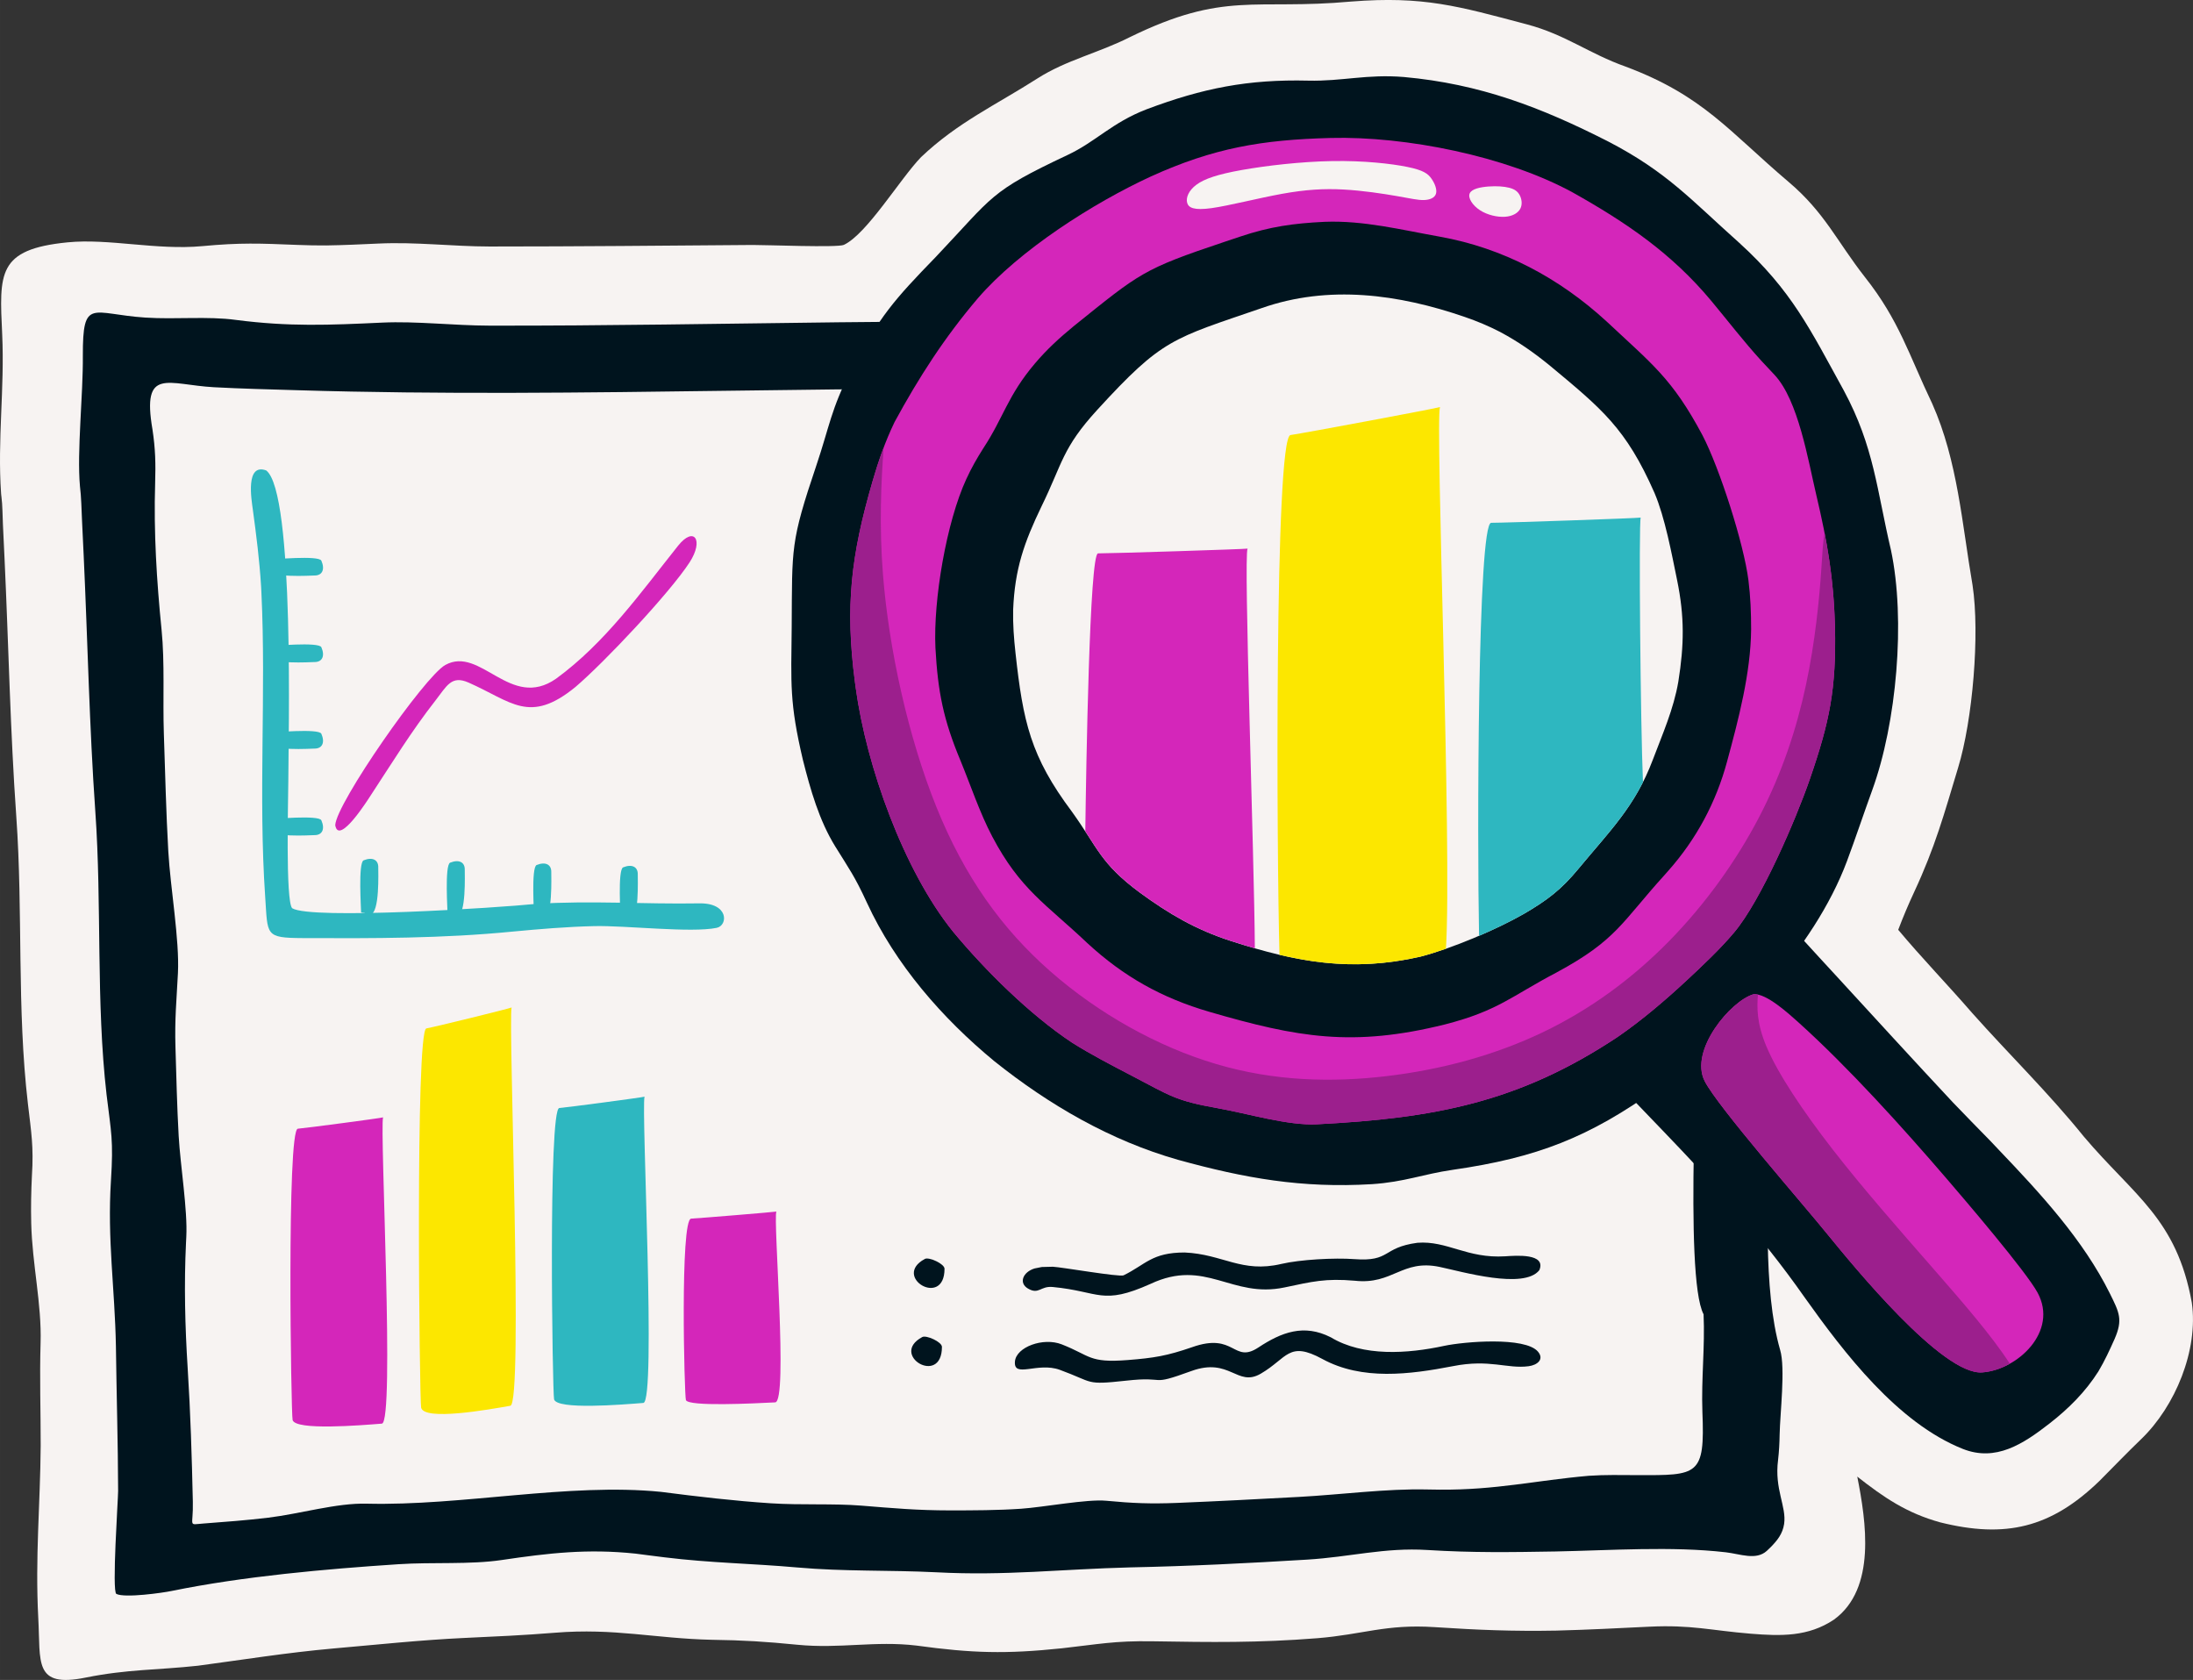
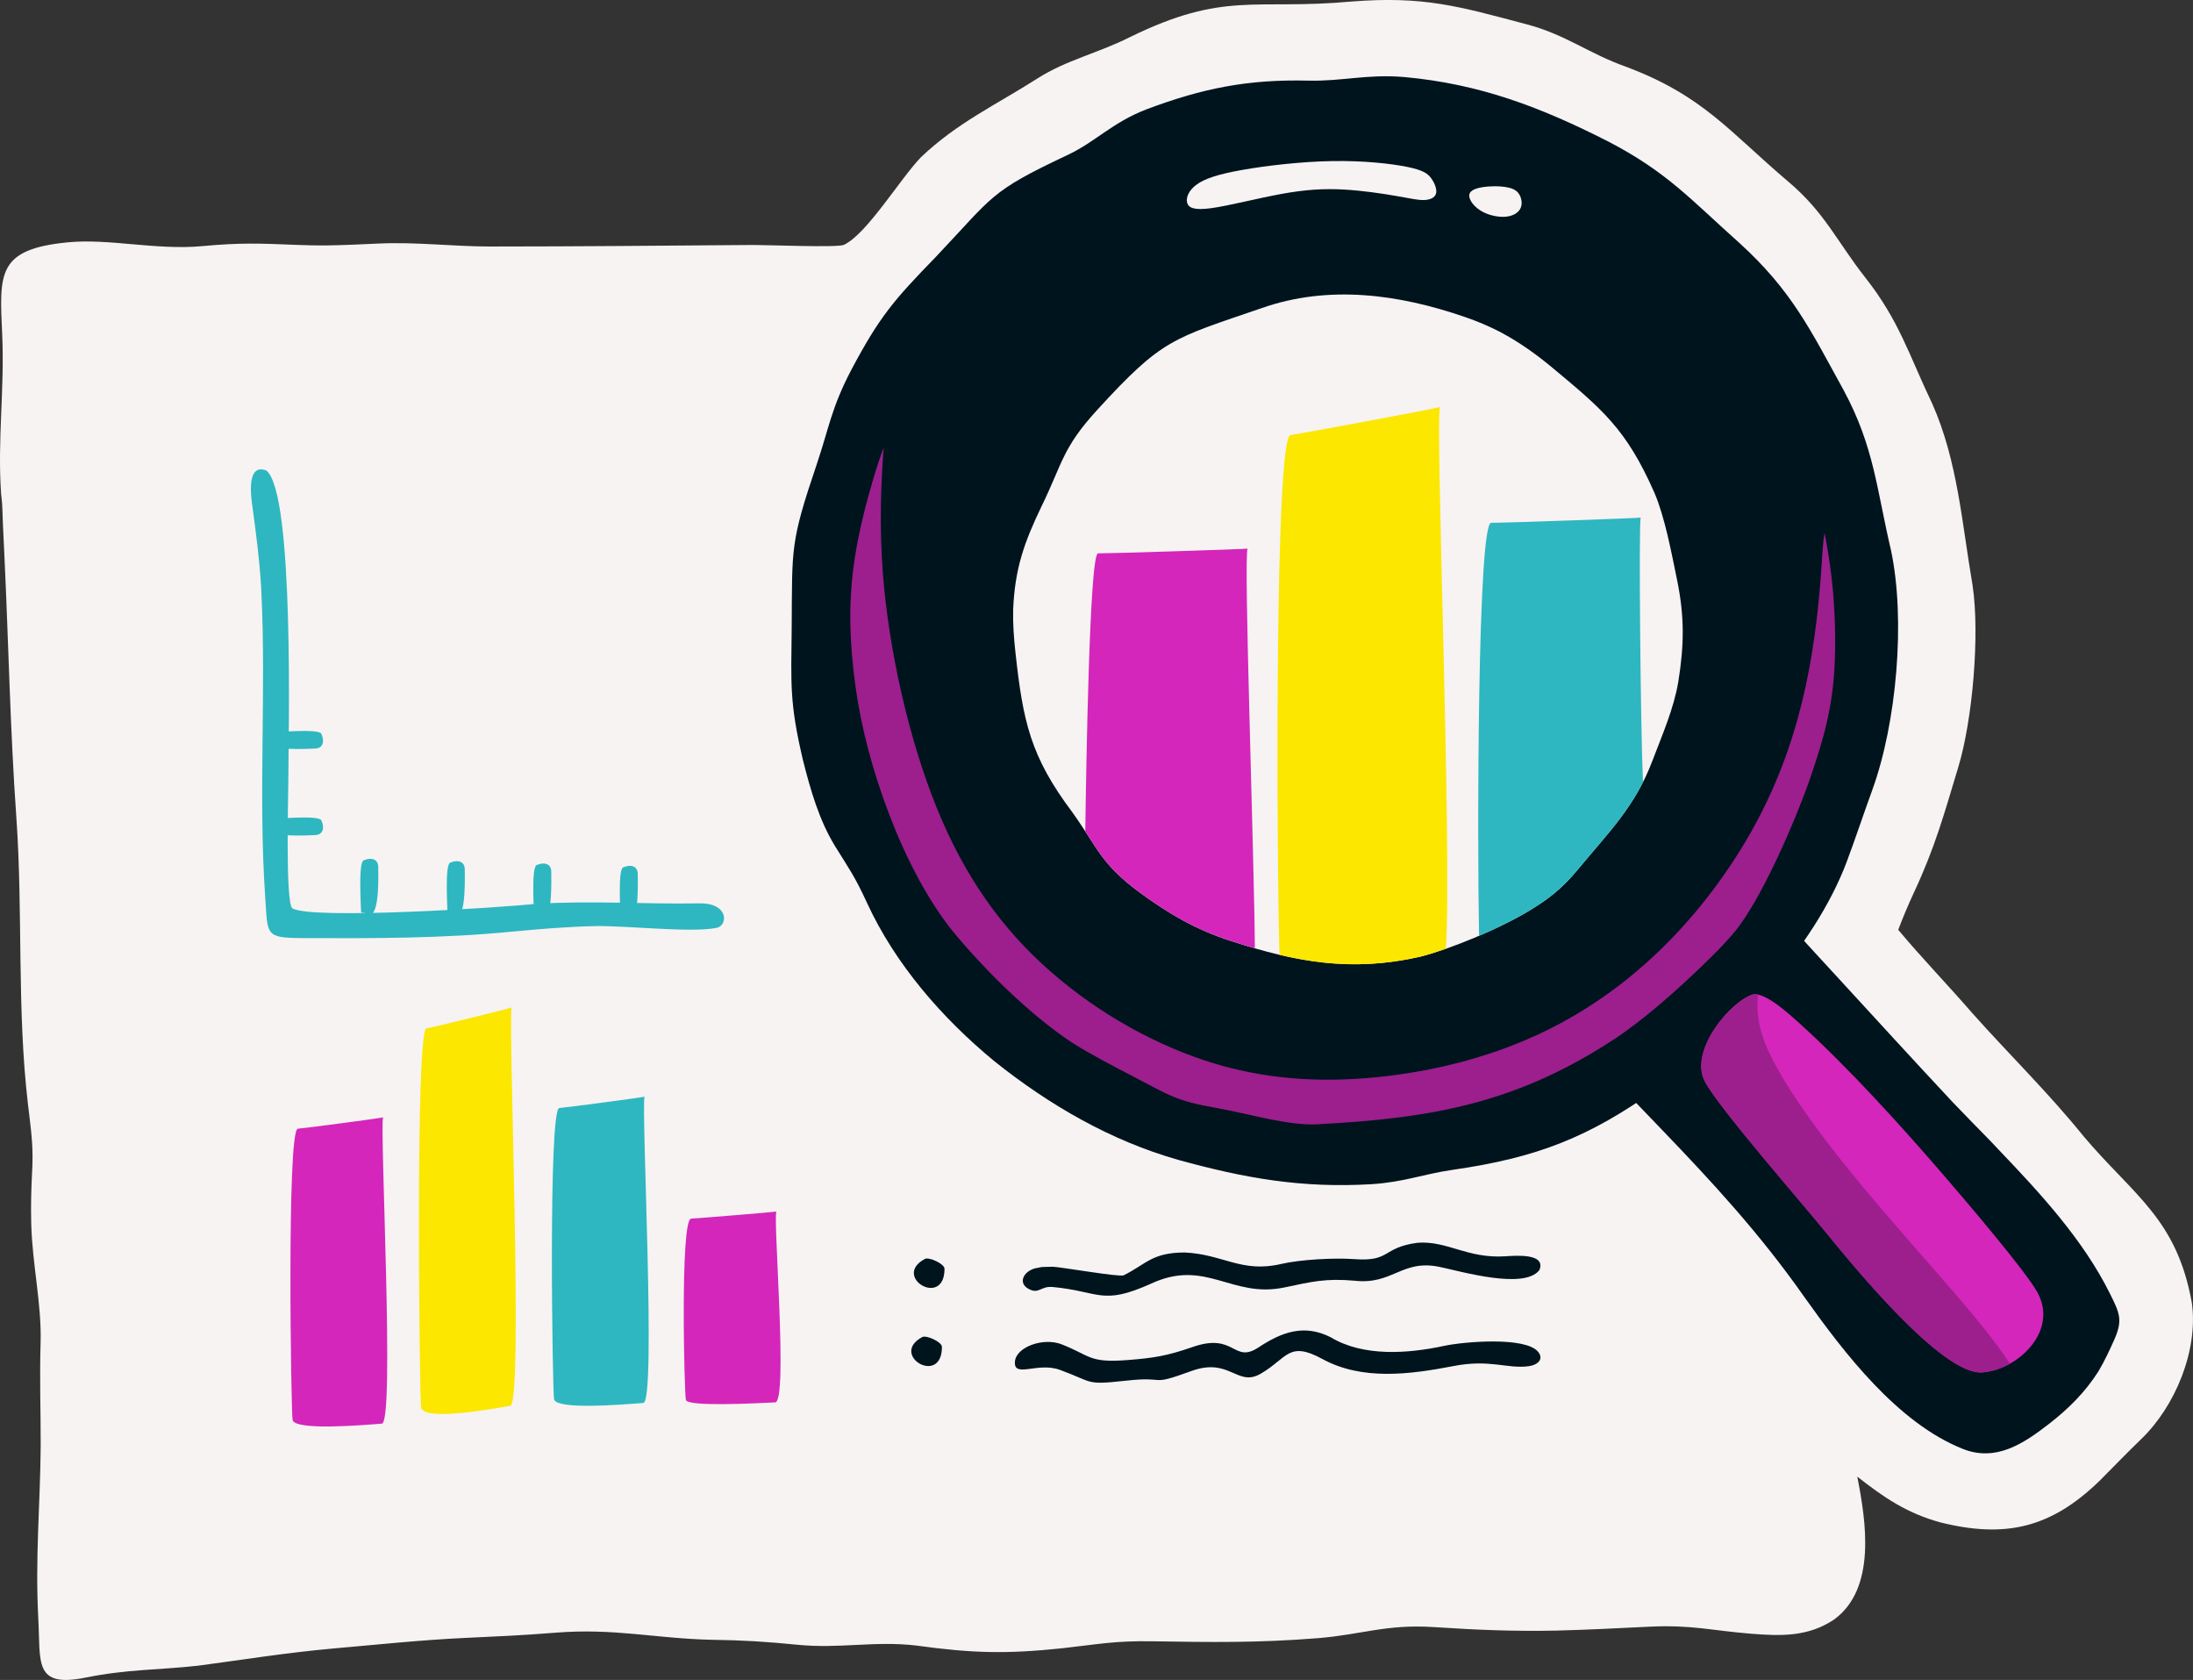
<svg xmlns="http://www.w3.org/2000/svg" xml:space="preserve" width="131.567mm" height="100.777mm" version="1.1" shape-rendering="geometricPrecision" text-rendering="geometricPrecision" image-rendering="optimizeQuality" fill-rule="evenodd" clip-rule="evenodd" viewBox="0 0 3358.35 2572.42">
  <rect x="0" y="0" width="3358.35" height="2572.42" fill="#333333" stroke="none" />
  <g id="Layer_x0020_1">
    <g id="_1720574906320">
      <path fill="#F7F3F2" d="M2384.36 2496.86c-68.18,1.22 -119.95,-0.9 -187.85,-5.33 -74.15,-4.84 -109.67,11.36 -179.11,16.98 -91.53,7.23 -162.21,6.18 -252.31,4.72 -58.75,-0.95 -84.1,4.66 -139.08,10.74 -85.69,8.92 -137.08,7.56 -222.6,-4.19 -63.74,-7.57 -116.98,5.17 -182.19,-1.24 -48.79,-4.8 -82.43,-6.94 -131.12,-7.61 -86.79,-1.95 -149.51,-18.17 -240.02,-10.82 -48.8,3.96 -90.99,5.79 -139.78,8.05 -63.91,2.96 -135.37,10.4 -199.65,16.06 -72.73,6.51 -136.14,16.92 -207.57,26.42 -62.28,6.75 -108.22,5.27 -171.97,18.17 -80.05,16.21 -68.73,-23.47 -72.52,-91.22 -4.89,-93.65 3.02,-172.79 3.71,-263.85 0.07,-54.04 -1.79,-102.92 -0.15,-157.77 1.77,-59.24 -12.84,-120.28 -14.34,-182.73 -0.6,-24.69 -0.14,-48.66 1.08,-73.32 2.8,-43.84 -1.05,-66.05 -6.14,-109.55 -17.13,-146.69 -7.41,-292.92 -17.78,-439.46 -9.29,-131.27 -11.82,-262.89 -17.97,-394.32 -0.83,-17.73 -1.66,-35.45 -2.52,-53.18 -0.68,-13.91 -0.53,-29.4 -2.32,-43.1l-0.3 -2.34 -0.21 -2.36c-5.72,-82.37 5.51,-160.43 1.69,-243.55 -4.38,-93.89 -7.7,-130.29 100.11,-140.96 63.31,-6.27 136.07,12.34 206.4,5.79 58.36,-5.44 87.77,-4.2 145.8,-1.85 14.95,0.6 29.32,0.89 44.27,0.8 26.58,-0.42 53.13,-1.65 79.69,-2.88 57.3,-2.67 113.24,4.43 170.16,4.52 134.68,-0.02 268.33,-1.3 402.92,-2.35 20.07,-0.16 130.08,4.3 139.59,-0.16 35.31,-16.59 85.85,-100.74 118.13,-134.28 56.02,-53.23 114.63,-79.85 178.51,-120.66 43.93,-28.06 93.06,-38.76 141.07,-63 146.07,-71.49 190.54,-41.09 339.25,-54.64 111.01,-8.7 163.72,7.03 269.05,34.94 59.42,15.75 95.08,44.84 151.31,64.72 118.94,44.61 157.88,98.9 249.65,176.69 55.2,46.79 73.78,90.78 116.53,145.4 52.84,66.67 67.64,119.74 103.27,194.1 39.04,87.71 45.59,184.34 61.71,277.92 11.38,74.69 0.08,206.93 -22.13,279.42 -21.63,71.69 -35.15,121.36 -67.31,190.4 -9.11,19.55 -16.71,37.69 -24.41,57.81 35.99,43.07 76.27,84.65 113.56,127.71 57.24,64.23 115.95,121.17 170.69,188.9 76.79,90.73 142.17,125.54 165.39,254.44 10.25,72.6 -25.38,158.63 -77.53,208.8 -22.89,22.01 -41.87,41.97 -63.9,64.03 -74.44,72.08 -144.02,88.35 -244.02,63.43 -50.98,-14.12 -85.88,-37.78 -126.89,-70.02 13.52,68.63 29.47,171.49 -35.57,218.89 -39.41,26.47 -81.28,25.44 -127.87,21.63 -60.62,-4.95 -90.69,-13.85 -155.19,-10.7 -47.26,2.31 -93.92,4.7 -141.27,5.95z" />
-       <path fill="#00141E" d="M1818.04 496.17c166.84,5.31 802.2,-37.99 910.66,-54.22 1.42,-3.49 -19.68,771.4 -12.7,1046.47 1.62,79.11 -3.77,165.27 -5.74,245.19 -2.62,98.59 -10.97,240.33 15.85,333.53 8.27,27.46 -0.21,98.07 -0.78,129.31 -0.25,13.77 -0.84,25.36 -2.39,39.1 -5.88,45.1 13.2,71.21 9.25,98.03 -2.23,14.96 -10.39,25.21 -20.68,35.61l-5.82 5.58c-16.48,14.96 -40.82,4.71 -62.7,2.19 -83.33,-9.58 -176.45,-2.9 -260.79,-1.26 -68.7,1.16 -127.05,2.06 -196.31,-2.25 -65.61,-4.1 -118.49,10.76 -184.35,14.74 -92.39,5.58 -178.3,9.99 -271.02,11.89 -102.89,2.56 -191.27,13.13 -296.41,7.5 -72.69,-3.64 -140.65,-0.92 -213.82,-7.44 -69.25,-6.15 -131.8,-6.76 -202.33,-15.44 -8.41,-1.04 -16.8,-2.1 -25.19,-3.17l-9.34 -1.22 -10.24 -1.33c-73.7,-7.71 -132.37,-0.93 -204.96,9.81 -48.76,7.22 -106.1,2.99 -157.76,6.4 -112.45,7.42 -237.58,18.49 -347.7,40.98 -13.36,2.8 -71.5,11.08 -84.6,4.52 -7.04,-3.52 2.73,-145.36 2.72,-157.68 -0.21,-73.42 -2.45,-148.18 -3.39,-221.95 -1.64,-88.46 -13.37,-162.93 -7.59,-253.42 3.95,-61.91 0.41,-72.6 -6.71,-131.34 -16.41,-142.76 -7.09,-290.26 -17.26,-433.95 -9.07,-128.22 -11.76,-262.32 -17.79,-391.43 -0.83,-17.8 -1.68,-35.61 -2.53,-53.41 -0.78,-16.03 -1.14,-37.13 -3.18,-52.86 -4.83,-53.2 4.95,-140.09 4.42,-200.05 -0.18,-89.66 13.4,-63.73 95.58,-58.32 46.92,3.09 95.19,-2.36 138.69,3.58 81.97,10.58 142.5,7.94 224.25,4.12 51.94,-2.43 110.1,4.56 164.31,4.65 357.09,0.58 710.47,-13.42 1068.39,-2.47z" />
      <path fill="#F7F3F2" d="M1782.11 599.45c152.01,4.75 720.66,-6.04 819.49,-20.58 1.29,-3.12 -7.67,662.42 -1.29,908.58 2.21,85.47 -22.1,467.19 8.55,525.06 2.28,49.45 -3.63,98.35 -1.81,149.46 4.05,98.05 -6.63,97.14 -99.85,96.83 -25.16,-0.09 -48.89,-0.7 -74.08,1.01 -82.13,7.21 -141.6,21.87 -228.18,21.24l-19.52 -0.29c-61.63,-1.47 -132.63,7.97 -195.97,11.39 -62.4,3.39 -124.83,6.67 -187.26,9.2 -40.4,1.61 -68.14,0.48 -108.1,-3.32 -29.38,-2.79 -96.28,9.95 -130.53,12.25 -36.12,2.45 -72.61,2.51 -108.82,2.53 -50.14,-0.03 -86.51,-3.32 -135.57,-7.3 -43.03,-3.47 -92.82,-0.58 -138.74,-3.58 -55.72,-3.64 -112.74,-10.34 -168.15,-17.5 -141.39,-14.21 -305,21.79 -450.98,18.06 -46.02,-1.17 -101.58,15.55 -150.56,21.47 -32.79,3.96 -66.19,6.44 -99.15,8.93 -24.57,1.84 -15.38,5.73 -16.27,-33.29 -1.55,-68.9 -3.54,-135.67 -7.91,-204.5 -4.04,-63.59 -5.65,-128.58 -2.55,-192.23l0.44 -8.97c2.15,-40.72 -9.14,-109.45 -11.67,-154.31 -2.53,-44.85 -3.56,-90.49 -4.91,-135.44 -1.32,-44.36 1.63,-71.66 3.77,-114.05 2.56,-50.89 -11.57,-130.63 -14.75,-186.38 -3.39,-59.62 -4.78,-120.57 -6.81,-180.35 -1.77,-52.35 1.59,-108.34 -3.5,-159.04 -7.5,-74.76 -12.14,-149.44 -9.84,-224.49 0.91,-29.94 0.44,-52.29 -4.07,-82.11 -16.62,-96.8 23.58,-68.59 94.39,-64.78 42.2,2.27 84.97,3.29 127.23,4.55 440.42,13.43 880.37,-11.8 1320.37,1.74l6.58 0.2z" />
      <path fill="#00141E" d="M2326.35 1487.76c142.06,181.32 299.59,302.41 437.22,498.84 60.52,85.06 142.23,192.11 242.07,231.96 50.65,20.23 92.63,-7.5 132.51,-38.47 29.49,-22.92 55.32,-48.51 75.35,-80.16 9.61,-16.17 17.15,-32.49 24.78,-49.61 12.93,-29.7 7.22,-40.5 -7.12,-69.44 -40.86,-82.46 -106.65,-153.62 -169.63,-219.57l-13.64 -14.42c-19.26,-19.66 -38.38,-39.14 -57.39,-59.02 -60.79,-65.02 -120.83,-130.78 -181.04,-196.34 -49.95,-54.38 -209.29,-224.57 -235.67,-287.88l-2.59 -6.2c-5.54,-0.46 -249.68,283.54 -244.84,290.31z" />
      <path fill="#D426BA" d="M448.1 2174.43c-2.37,-8.61 -9.15,-444.73 8.01,-446.09 12.57,-1 129.12,-16.46 130.52,-17.37 -5.25,19.24 18.15,467.4 -1.84,468.98 -33.31,2.64 -132.2,10.78 -136.7,-5.52z" />
      <path fill="#FCE700" d="M644.89 2155.35c-2.38,-11.03 -9.16,-577.56 8.01,-580.58 12.57,-2.21 129.12,-30.79 130.52,-32.08 -5.26,25.4 18.15,606.38 -1.84,609.89 -33.31,5.85 -132.2,23.63 -136.7,2.77z" />
      <path fill="#2EB7C0" d="M848.51 2142.74c-2.38,-8.61 -9.16,-444.73 8.01,-446.09 12.57,-1 129.12,-16.46 130.52,-17.37 -5.26,19.24 18.15,467.4 -1.84,468.98 -33.31,2.64 -132.2,10.78 -136.7,-5.52z" />
      <path fill="#D426BA" d="M1050.42 2143.94c-2.37,-5.37 -9.16,-277.06 8.01,-277.91 12.57,-0.62 129.12,-10.25 130.52,-10.82 -5.26,11.99 18.15,291.18 -1.84,292.17 -33.31,1.64 -132.2,6.72 -136.7,-3.44z" />
      <path fill="#00141E" d="M2538.36 1666.44c-105.26,75.4 -184.76,106.26 -313.68,124.85 -45.89,6.62 -73.51,18.64 -123.81,21.96 -107.23,6.35 -193.63,-8.84 -296.58,-37.22 -103.63,-29.46 -197.47,-83.91 -281.42,-150.94 -79.82,-65.79 -151.8,-148.37 -195.19,-242.67 -18.89,-41.05 -27.61,-52.38 -48.51,-86.15 -24.79,-40.04 -38.09,-87.2 -49.57,-132.51 -20.81,-88.59 -18.07,-115.65 -17.19,-204.1 0.79,-122.16 -2.18,-128.68 38,-247.7 19.58,-58 22.52,-86.58 52.77,-144.64 43.97,-83.1 65.82,-107.9 130.28,-174.29 88.83,-93.75 81.15,-99.07 201.33,-155.66 43.86,-20.65 67.62,-49.36 120.9,-69.94 86.13,-32.45 155.72,-46.19 247.79,-43.97 51.63,1.24 89.65,-10.21 146.33,-5.55 116.36,10.44 210.2,46.37 313.5,99 90.01,46.82 126.32,89.11 199.7,154.49 81.1,73.59 109.22,133.27 160.73,226.79 46.49,86.58 50.34,152.06 72.07,244.06 22.74,107.2 8.66,265.03 -28.67,367.65 -13.06,35.91 -25.5,73.43 -38.68,108.7 -50.41,134.86 -175.73,263.58 -290.09,347.86z" />
-       <path fill="#D426BA" d="M2408.03 294.45c82.46,46.28 151.92,93.37 212.69,166.34 25.81,30.99 49.38,61.87 76.73,91.8 6.72,7.22 13.47,14.41 20.2,21.6 36.24,38.8 51.24,130.4 63.71,183.23 17.11,72.43 26.75,128.27 28.77,203.04 1.9,94.21 -7.86,143.73 -38.58,232.65 -21.28,61.58 -74.43,185.32 -115.72,234.49 -21.65,25.79 -47.54,50 -72.21,73.05 -32.94,30.65 -68.76,61.22 -105.82,86.81 -151.92,101.07 -282.21,124.92 -460.82,134.1 -44.83,2.3 -105.64,-16.39 -152.45,-24.67 -64.61,-11.43 -72.11,-18.74 -131.78,-49.89 -30.07,-15.7 -62.85,-32.62 -91.35,-50.69 -63.99,-42.37 -132.85,-110.47 -181.9,-169.69 -75.86,-94.1 -132.6,-253.27 -148.94,-372.58l-1.35 -9.86c-15.18,-116.46 -5.87,-193.93 26.79,-306.45 9.34,-32.22 19.4,-61.22 33.95,-91.5 37.28,-68.61 76.76,-129.82 127.4,-189.34 63.63,-73.86 176.81,-145.99 265.4,-186.81 95.82,-43.41 169.31,-56.09 274.86,-58.82 115.27,-2.98 268.87,27.84 370.42,83.21z" />
      <path fill="#9C1F8D" d="M2794.12 815.93c9.21,47.17 14.57,91 16.01,144.54 1.9,94.2 -7.85,143.73 -38.57,232.64 -21.28,61.58 -74.43,185.32 -115.72,234.49 -21.66,25.78 -47.55,50 -72.21,73.05 -32.94,30.66 -68.77,61.22 -105.82,86.8 -151.92,101.07 -282.21,124.93 -460.82,134.11 -44.83,2.3 -105.64,-16.39 -152.46,-24.67 -64.6,-11.43 -72.11,-18.74 -131.77,-49.9 -30.07,-15.69 -62.85,-32.62 -91.35,-50.69 -64,-42.37 -132.86,-110.47 -181.9,-169.69 -75.85,-94.1 -132.59,-253.27 -148.94,-372.58l-1.36 -9.86c-15.18,-116.46 -5.86,-193.93 26.8,-306.45 5.29,-18.24 10.82,-35.45 17.24,-52.44 -3.88,52.58 -7.07,118.75 -1.07,194.57 8.97,113.56 38.55,248.76 81.86,355.97 43.3,107.22 100.35,186.45 174.29,251.4 73.94,64.96 164.79,115.67 254.05,142.07 89.25,26.41 176.93,28.52 261.43,18.48 84.5,-10.03 165.84,-32.21 238.73,-67.07 72.88,-34.86 137.32,-82.39 193.31,-139.43 55.98,-57.04 103.51,-123.59 138.37,-190.66 34.86,-67.07 57.04,-134.68 71.3,-201.23 14.26,-66.55 20.59,-132.03 23.76,-179.57 1.41,-21.26 2.2,-38.92 4.85,-53.89z" />
      <path fill="#00141E" d="M2460.48 492.35c69.37,65.14 100.19,86.88 146.7,174.15 26.22,50.35 63.39,166.26 70.38,222.08 3.18,25.37 4.08,49.39 4.1,74.91 -0.54,67.19 -19.36,138.14 -36.95,203.05 -16.9,62.4 -46.93,118.3 -89.75,166.68l-6 6.79c-65.59,72.24 -73.12,99.44 -165.49,149.21 -69.03,36.21 -88.83,58.36 -170.58,79.41 -140.98,34.98 -225.38,20.17 -361.01,-19.33 -72.74,-21.18 -131.31,-53.97 -186.92,-105.35 -62.64,-59.42 -102.5,-81.42 -145.53,-163.2 -19.01,-36.13 -32.78,-77.66 -48.37,-115.65 -26.33,-62.92 -34.82,-105.5 -38.54,-173.16 -3.39,-73.49 16.83,-192.41 47.35,-258.51 7.95,-17.22 16.05,-31.42 26.2,-47.39 30.74,-46.74 36.98,-80.12 78.82,-129.47 18.36,-21.66 37.5,-39.17 59.37,-57.13 101.8,-81.78 105.35,-87.08 231,-129.15 7.99,-2.68 15.99,-5.35 23.99,-8.02 45.58,-15.32 81.64,-20.33 129.39,-22.62 59.55,-2.33 117.59,12.3 175.83,22.67 97.39,17.34 183.46,63.36 256,130.03z" />
      <path fill="#F7F3F2" d="M2372.61 559.15c80.57,67.06 117.42,96.42 161.13,195.75 15.95,37.4 26.21,92.71 34.54,133.22 11.54,56.12 10.88,99.56 1.91,155.72 -7.18,42.01 -24.26,80.34 -39.23,119.96 -26.94,71.3 -66.31,109.11 -113.39,166.11 -26.94,32.62 -47.88,48.37 -84.16,69.59 -43.24,24.68 -110.46,53.01 -158.51,65.46 -105.24,23.76 -188.82,8.59 -289.66,-24.02 -53.96,-17.44 -94.78,-41.31 -140.23,-74.56 -60.12,-44.77 -63.18,-67.39 -103.45,-123.44 -63.54,-84.81 -74.88,-137.93 -86.44,-243.18 -2.45,-22.33 -4.08,-43.6 -3.59,-66.08 2.6,-62.73 16.69,-102.71 43.63,-158.71 32.19,-65.78 31.24,-88.45 85.24,-147.44 100.06,-109.32 114.73,-108.64 251.62,-155.71 102.63,-36.06 209.89,-21.37 311.05,13.48 19.35,6.67 35.78,13.56 53.99,22.89 27.96,14.95 51.01,31.03 75.56,50.98z" />
      <path fill="#D426BA" d="M2685.15 1522.51c-34.46,9.89 -98.79,85.96 -74.5,133.19 20.37,39.61 150.62,188.1 188.41,234.91 38.9,47.57 175.23,215.13 236.3,210.91 54.09,-3.74 117.22,-62.53 85.02,-122.08 -17.6,-32.55 -111.67,-142.44 -139.21,-174.49 -67.81,-78.87 -150.5,-170.51 -227.19,-239.58 -13.49,-12.01 -49.39,-45.24 -68.83,-42.85z" />
      <path fill="#9C1F8D" d="M2685.15 1522.51c-34.46,9.9 -98.79,85.96 -74.51,133.19 20.37,39.61 150.62,188.11 188.42,234.91 38.9,47.57 175.24,215.13 236.3,210.91 14.18,-0.98 28.98,-5.75 42.52,-13.32 -27.7,-42.89 -72.41,-94.27 -116.42,-144.64 -54.93,-62.85 -108.8,-124.11 -154.75,-183.27 -45.96,-59.15 -83.98,-116.19 -101.41,-157.39 -15.57,-36.77 -14.7,-60.91 -13.21,-79.95 -2.48,-0.52 -4.81,-0.69 -6.94,-0.43z" />
      <path fill="#D426BA" d="M1662.01 1273.01c1.32,-96.86 6.48,-425.65 19.52,-425.65 22.06,0 226.52,-6.45 228.97,-7.3 -6.22,13.14 10.36,472.61 11.16,612.06 -11.93,-3.44 -24.05,-7.17 -36.42,-11.18 -53.95,-17.44 -94.77,-41.31 -140.22,-74.56 -48.1,-35.82 -59.68,-57.45 -83.01,-93.37z" />
      <path fill="#FCE700" d="M1959.41 1462.06c-4.34,-152.51 -7.7,-792.33 16.84,-795.89 22.05,-3.2 226.51,-41.42 228.95,-42.88 -7.55,22.14 18.56,677.75 9.11,829.51 -13.89,4.86 -27.26,9.02 -39.39,12.17 -78.5,17.72 -144.96,13.78 -215.51,-2.9z" />
      <path fill="#2EB7C0" d="M2265.01 1433c-2.94,-149.7 -2.26,-632.46 18.62,-632.46 22.06,0 226.52,-7.08 228.97,-8.01 -3.25,7.55 -0.27,319.9 3.44,405.25 -25.75,50.84 -59.46,84.9 -98.46,132.13 -26.95,32.63 -47.88,48.37 -84.16,69.59 -19.3,11.02 -43.39,22.77 -68.41,33.51z" />
      <path fill="#2EB7C0" fill-rule="nonzero" d="M399.79 897.39c-2.42,-39.42 -7.26,-77.75 -12.6,-116.95 -2.14,-15.6 -11.61,-71.65 20.42,-60.12 43.98,33.22 33.91,415.07 33.92,475.36 -0.03,25.3 -4.55,184.26 5.92,195.06 29.1,17.9 316.92,-0.83 373.05,-6.66 84.95,-5.37 165.87,0.64 250.39,-0.81 45.6,-0.78 44.03,33.9 26.66,37.49 -39,8.06 -139.42,-3.77 -187.45,-2.65 -41.88,0.98 -83.32,4.46 -124.99,8.38 -106.97,10.56 -213.79,10.46 -321.58,9.96 -58.24,-0.29 -53.39,-4.31 -57.44,-63.22 -10.64,-154.73 1.64,-312.18 -5.8,-466.01l-0.5 -9.82z" />
-       <path fill="#2EB7C0" d="M412.16 856.82c4.48,0 76.23,-6.86 79.97,1.74 5.9,13.55 1.2,22.67 -10.23,22.67 -5.98,0 -70.33,4.56 -72.63,-10.38 -1,-6.54 1.55,-6.82 2.33,-8.8l0.57 -5.23z" />
-       <path fill="#2EB7C0" d="M412.16 989.34c4.48,0 76.23,-6.86 79.97,1.74 5.9,13.55 1.2,22.66 -10.23,22.66 -5.98,0 -70.33,4.56 -72.63,-10.38 -1,-6.54 1.55,-6.82 2.33,-8.79l0.57 -5.23z" />
      <path fill="#2EB7C0" d="M412.16 1121.86c4.48,0 76.23,-6.86 79.97,1.74 5.9,13.55 1.2,22.67 -10.23,22.67 -5.98,0 -70.33,4.56 -72.63,-10.38 -1,-6.54 1.55,-6.82 2.33,-8.8l0.57 -5.23z" />
      <path fill="#2EB7C0" d="M412.16 1254.38c4.48,0 76.23,-6.86 79.97,1.74 5.9,13.55 1.2,22.66 -10.23,22.66 -5.98,0 -70.33,4.56 -72.63,-10.38 -1,-6.54 1.55,-6.82 2.33,-8.79l0.57 -5.23z" />
      <path fill="#2EB7C0" d="M552.98 1397.26c0.12,-4.48 -4.8,-76.38 3.9,-79.89 13.71,-5.53 22.69,-0.59 22.38,10.84 -0.16,5.98 2.66,70.43 -12.34,72.33 -6.57,0.82 -6.77,-1.73 -8.73,-2.56l-5.21 -0.71z" />
      <path fill="#2EB7C0" d="M685.45 1400.85c0.12,-4.48 -4.79,-76.38 3.9,-79.89 13.71,-5.53 22.69,-0.59 22.38,10.84 -0.16,5.98 2.66,70.43 -12.34,72.33 -6.57,0.82 -6.77,-1.73 -8.73,-2.56l-5.21 -0.71z" />
      <path fill="#2EB7C0" d="M817.93 1404.43c0.12,-4.48 -4.8,-76.38 3.9,-79.89 13.71,-5.53 22.69,-0.59 22.38,10.84 -0.16,5.98 2.66,70.43 -12.34,72.33 -6.57,0.82 -6.77,-1.73 -8.73,-2.56l-5.21 -0.71z" />
      <path fill="#2EB7C0" d="M950.4 1408.01c0.12,-4.48 -4.79,-76.39 3.9,-79.89 13.71,-5.53 22.69,-0.59 22.38,10.84 -0.16,5.98 2.66,70.43 -12.34,72.32 -6.57,0.82 -6.77,-1.73 -8.73,-2.56l-5.21 -0.71z" />
-       <path fill="#D426BA" fill-rule="nonzero" d="M567.78 1217.83c-2.97,4.48 -48.99,78.02 -54.41,45.73 1.4,-33.31 136.79,-227.67 168.5,-245.28 54.12,-30.05 99.78,69.87 169.76,20.93 74.99,-54.71 129.56,-131.72 186.72,-203.48 24.51,-30.76 39.96,-8.87 17.61,25.5 -30.4,46.72 -130.63,153.26 -174.91,190.86 -70.46,57.42 -97.4,22.21 -163.51,-6.9 -26.44,-11.64 -33.36,5.31 -50.92,27.77 -36.59,46.76 -66.38,95.45 -98.85,144.88z" />
      <path fill="#00141E" fill-rule="nonzero" d="M2037.96 2047.73c49.4,29.9 117.48,25.23 173.58,13.14 29.9,-6.44 124.11,-14.48 143.75,8.89 9.77,11.62 -0.82,20.51 -14.42,22.28 -33,4.29 -59.55,-11.28 -115.82,-0.11 -66.41,12.82 -139.24,22.16 -199.82,-10.9 -52.12,-28.46 -53.56,-1.39 -94.5,22.43 -36.28,21.12 -47.14,-25.54 -106.19,-4.09 -67.56,24.54 -34.43,7.38 -100.32,14.82 -63.1,6.85 -48.21,2.77 -101.17,-16.61 -34.2,-12.51 -71.06,13.42 -68.77,-12.82 1.93,-22.1 43.21,-37.36 71.71,-26.19 44.28,17.37 41.33,28.69 100.81,24.02 40.68,-3.19 60.31,-6.46 98.48,-19.6 66.31,-23.72 63.14,25.88 101.85,0.32 35.04,-23.13 69.5,-36.58 110.82,-15.56z" />
      <path fill="#00141E" fill-rule="nonzero" d="M1612.29 1939.69c13.54,0.6 101.64,16.03 108.34,13.17 33.96,-16.55 43.08,-34.96 93.53,-34.98 58.73,2.6 87.15,31.86 147.99,17.54 28.73,-6.77 81.76,-9.63 111.66,-7.39 56.73,4.25 41.96,-17.64 96.81,-25.02 45.65,-3.54 76.05,24.39 134.44,20.7 16.36,-1.09 63.2,-4.85 52.29,21.2 -23.43,30.07 -118.69,2.18 -152.71,-4.95 -57.74,-12.1 -71.62,27.59 -129.85,21.16 -45.05,-3.88 -65.08,1.27 -107.67,10.26 -81.52,17.2 -120.46,-45.2 -205.19,-5.44 -74.76,33.46 -77.48,11.64 -149.8,4.77 -19.01,-1.8 -21.05,12.16 -37.82,2.42 -14.68,-8.52 -7.87,-25.29 10,-30.81l11.09 -2.21 16.9 -0.42z" />
      <path fill="#00141E" d="M1416.33 1927.73c-51.07,27.45 30.1,76.03 30.1,15.06 0,-7.57 -23.88,-18.4 -30.1,-15.06z" />
      <path fill="#00141E" d="M1412.37 2047.35c-51.07,27.45 30.1,76.03 30.1,15.06 0,-7.57 -23.88,-18.4 -30.1,-15.06z" />
      <path fill="#F7F3F2" d="M1832.27 282.8c-12.15,8.98 -16.37,20.08 -14.26,27.73 2.11,7.66 10.55,11.88 37.23,8.19 26.67,-3.7 71.57,-15.32 108.01,-21.92 36.44,-6.6 64.44,-8.19 94.02,-6.6 29.57,1.59 60.73,6.35 81.86,10.04 21.13,3.69 32.22,6.34 41.47,6.07 9.24,-0.27 16.63,-3.43 18.48,-9.77 1.85,-6.34 -1.86,-15.85 -7.13,-23.24 -5.28,-7.39 -12.15,-12.68 -36.71,-17.69 -24.56,-5.02 -66.81,-9.77 -114.87,-8.98 -48.07,0.8 -101.94,7.13 -138.91,13.73 -36.97,6.6 -57.04,13.46 -69.19,22.44z" />
      <path fill="#F7F3F2" d="M2279.62 285.57c-12.41,0.93 -25.88,3.57 -28.92,10.57 -3.04,7 4.36,18.36 15.71,25.76 11.35,7.39 26.67,10.82 38.42,10.03 11.75,-0.79 19.94,-5.81 23.38,-12.42 3.43,-6.6 2.11,-14.78 -0.93,-20.59 -3.04,-5.81 -7.79,-9.24 -15.85,-11.35 -8.06,-2.11 -19.41,-2.91 -31.82,-1.99z" />
    </g>
  </g>
</svg>